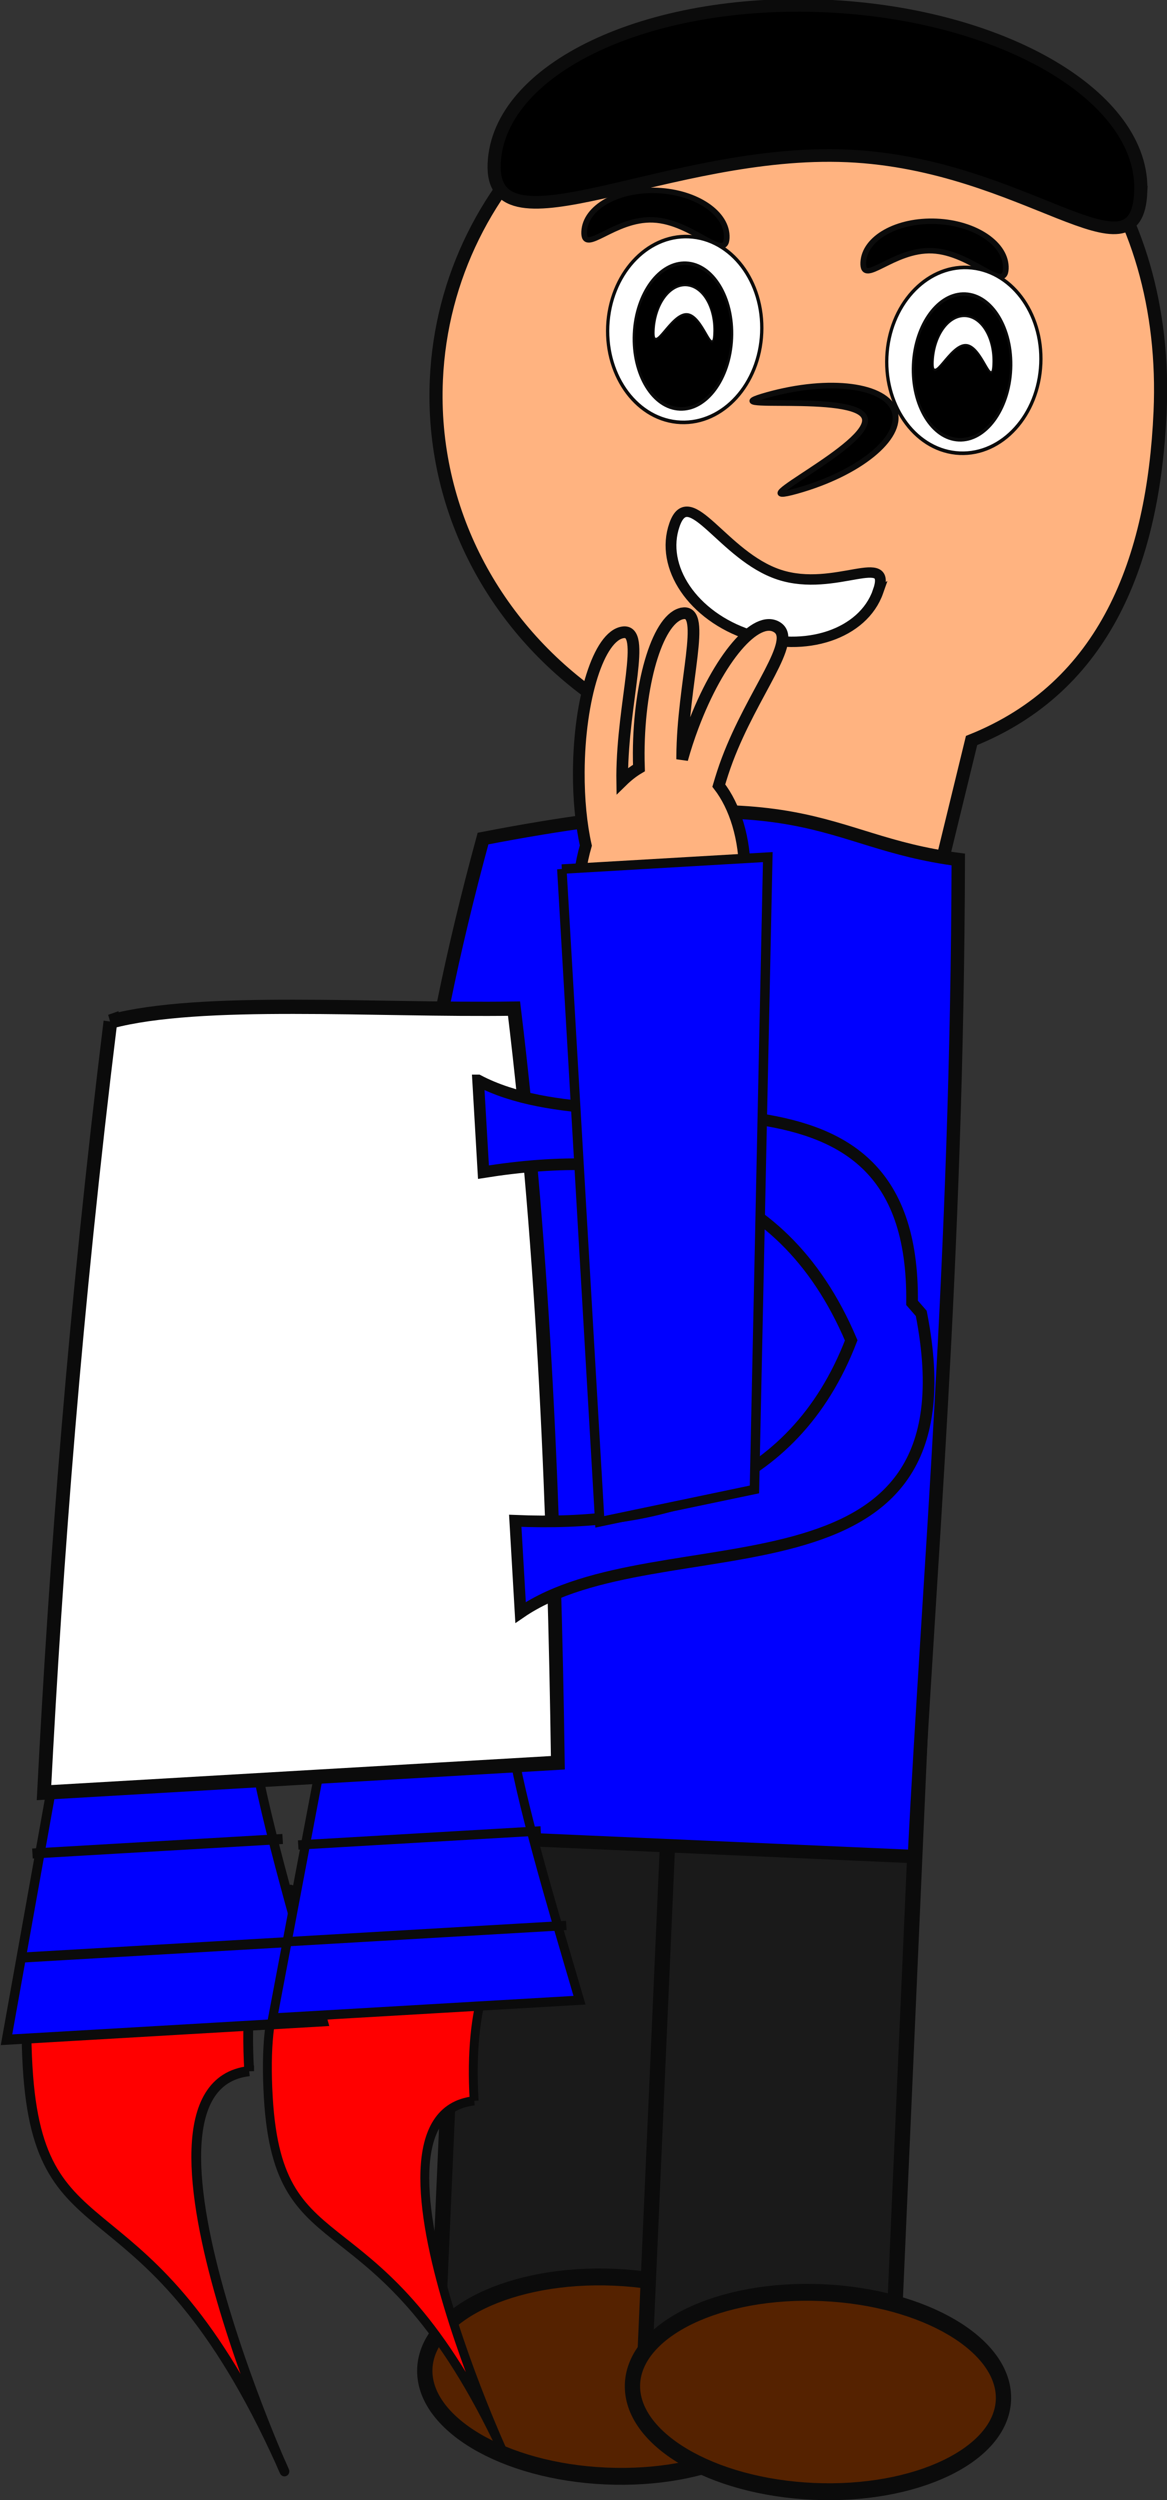
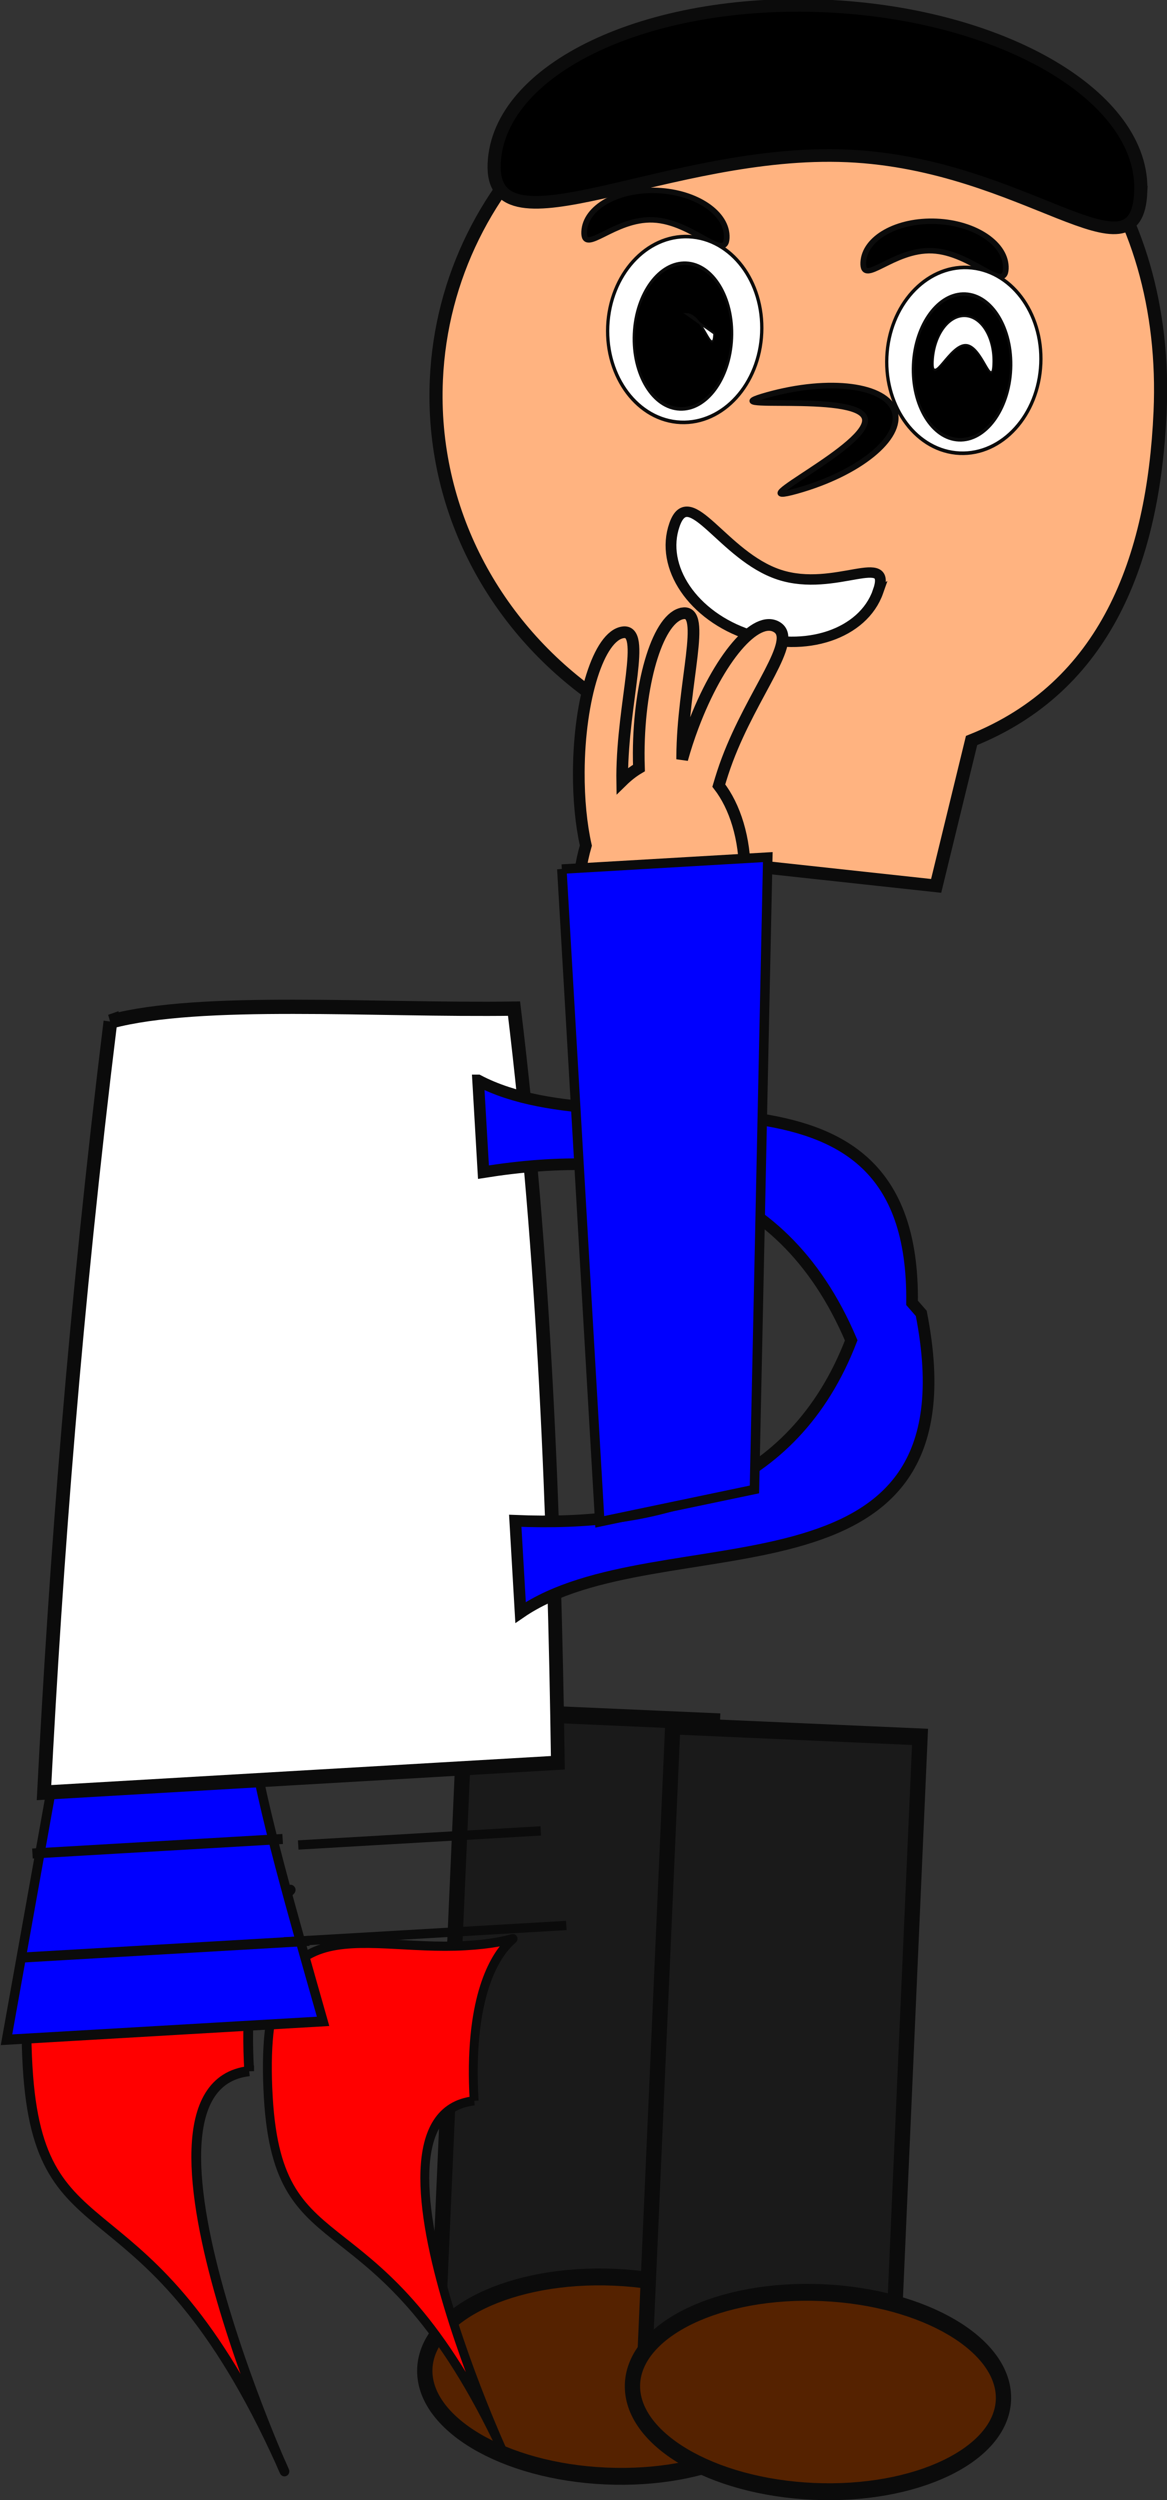
<svg xmlns="http://www.w3.org/2000/svg" xmlns:ns1="http://sodipodi.sourceforge.net/DTD/sodipodi-0.dtd" xmlns:ns2="http://www.inkscape.org/namespaces/inkscape" id="svg2" ns1:docname="New document 1" viewBox="0 0 268.18 574.46" version="1.1" ns2:version="0.47 r22583">
  <rect x="0" y="0" width="268.18" height="574.46" fill="#333333" stroke="none" />
  <ns1:namedview id="base" bordercolor="#666666" ns2:pageshadow="2" ns2:guide-bbox="true" pagecolor="#ffffff" ns2:window-height="688" ns2:window-maximized="1" ns2:zoom="0.35" ns2:window-x="0" showgrid="false" borderopacity="1.0" ns2:current-layer="layer1" ns2:cx="484.51958" ns2:cy="340.4037" showguides="true" ns2:window-y="27" ns2:window-width="1022" ns2:pageopacity="0.0" ns2:document-units="px" />
  <g id="layer1" ns2:label="Layer 1" ns2:groupmode="layer" transform="translate(380.34 -283.68)">
    <g id="g3416" transform="matrix(.001 -1 1 .001 -973.69 -18.959)">
      <g id="g3386" transform="matrix(-.043 .999 -.999 -.043 -342.25 1296.9)">
        <g id="g3319" transform="matrix(.777 0 0 .748 -453.84 -517.69)">
          <g id="g3297">
            <path id="rect3160" ns1:nodetypes="csccccsc" style="color:#000000;stroke:#0b0b0b;stroke-width:3.882;fill:#ffb380" d="m-74.281 675.22c-63.118 0-114.28 51.163-114.28 114.28 0 39.886 20.437 74.992 51.406 95.438l17.143 47.411 85.723 5.714 8.571-45.094c38.827-18.26 51.434-57.72 51.434-103.47 0-63.118-36.877-114.28-99.996-114.28z" />
            <path id="path3169" ns1:nodetypes="csssc" style="color:#000000;stroke:#0b0b0b;stroke-width:3.195;fill:#ffffff" d="m-55.303 848.55c-3.856 13.194-20.635 19.901-37.478 14.98-16.843-4.921-27.371-19.607-23.516-32.802 3.856-13.194 14.73 9.019 31.573 13.94 16.843 4.922 33.276-9.312 29.42 3.882z" />
            <path id="path3172" ns1:nodetypes="csssc" style="color:#000000;stroke:#0b0b0b;stroke-width:1.748;fill:#000000" d="m-90.554 789.68c18.162-6.175 35.097-4.673 37.826 3.355 2.729 8.028-9.781 19.541-27.943 25.716-18.162 6.175 21.917-15.291 19.187-23.318-2.729-8.028-47.233 0.422-29.071-5.753z" />
            <g id="g3249">
              <path id="path3246" ns1:nodetypes="csssc" style="color:#000000;stroke:#0b0b0b;stroke-width:1.682;fill:#000000" d="m-104.61 742.02c0 7.52-10.291-4.539-21.944-4.539s-20.256 12.059-20.256 4.539 9.447-13.617 21.1-13.617 21.1 6.096 21.1 13.617z" />
              <g id="g3206" transform="matrix(.312 0 0 .285 -201.84 585.59)">
                <path id="path3175" ns1:rx="91.428574" ns1:ry="100" style="color:#000000;stroke:#0b0b0b;stroke-width:3.882;fill:#ffffff" ns1:type="arc" d="m368.57 649.51c0 55.228-40.934 100-91.429 100s-91.429-44.772-91.429-100 40.934-100 91.429-100 91.429 44.772 91.429 100z" transform="matrix(.799 0 0 1.002 54.247 -1.326)" ns1:cy="649.50507" ns1:cx="277.14285" />
                <g id="g3202" transform="matrix(.562 0 0 1 656.44 -351.43)">
                  <path id="path3177" ns1:rx="82.85714" ns1:ry="78.571426" style="color:#000000;stroke:#0b0b0b;stroke-width:3.882;fill:#000000" ns1:type="arc" d="m-597.14 1008.1c0 43.394-37.096 78.571-82.857 78.571s-82.857-35.178-82.857-78.571c0-43.394 37.096-78.571 82.857-78.571s82.857 35.178 82.857 78.571z" ns1:cy="1008.0765" ns1:cx="-680" />
-                   <path id="path3177-7" ns1:nodetypes="csssc" style="color:#000000;stroke:#0b0b0b;stroke-width:2.438;fill:#ffffff" d="m-627.85 1003.7c0 27.953-19.211-19.325-47.224-19.325s-54.22 47.278-54.22 19.325 22.709-50.613 50.722-50.613 50.722 22.66 50.722 50.613z" />
+                   <path id="path3177-7" ns1:nodetypes="csssc" style="color:#000000;stroke:#0b0b0b;stroke-width:2.438;fill:#ffffff" d="m-627.85 1003.7c0 27.953-19.211-19.325-47.224-19.325z" />
                </g>
              </g>
            </g>
            <g id="g3249-1" transform="translate(82.872 5.7)">
              <path id="path3246-2" ns1:nodetypes="csssc" style="color:#000000;stroke:#0b0b0b;stroke-width:1.682;fill:#000000" d="m-104.61 742.02c0 7.52-10.291-4.539-21.944-4.539s-20.256 12.059-20.256 4.539 9.447-13.617 21.1-13.617 21.1 6.096 21.1 13.617z" />
              <g id="g3206-9" transform="matrix(.312 0 0 .285 -201.84 585.59)">
                <path id="path3175-3" ns1:rx="91.428574" ns1:ry="100" style="color:#000000;stroke:#0b0b0b;stroke-width:3.882;fill:#ffffff" ns1:type="arc" d="m368.57 649.51c0 55.228-40.934 100-91.429 100s-91.429-44.772-91.429-100 40.934-100 91.429-100 91.429 44.772 91.429 100z" transform="matrix(.799 0 0 1.002 54.247 -1.326)" ns1:cy="649.50507" ns1:cx="277.14285" />
                <g id="g3202-9" transform="matrix(.562 0 0 1 656.44 -351.43)">
                  <path id="path3177-0" ns1:rx="82.85714" ns1:ry="78.571426" style="color:#000000;stroke:#0b0b0b;stroke-width:3.882;fill:#000000" ns1:type="arc" d="m-597.14 1008.1c0 43.394-37.096 78.571-82.857 78.571s-82.857-35.178-82.857-78.571c0-43.394 37.096-78.571 82.857-78.571s82.857 35.178 82.857 78.571z" ns1:cy="1008.0765" ns1:cx="-680" />
                  <path id="path3177-7-8" ns1:nodetypes="csssc" style="color:#000000;stroke:#0b0b0b;stroke-width:2.438;fill:#ffffff" d="m-627.85 1003.7c0 27.953-19.211-19.325-47.224-19.325s-54.22 47.278-54.22 19.325 22.709-50.613 50.722-50.613 50.722 22.66 50.722 50.613z" />
                </g>
              </g>
            </g>
          </g>
          <path id="path3316" ns1:nodetypes="csssc" style="color:#000000;stroke:#0b0b0b;stroke-width:3.882;fill:#000000" d="m17.143 722.36c0 29.192-34.281-7.143-87.143-7.143s-104.29 36.335-104.29 7.143 42.853-52.857 95.714-52.857c52.862 0 95.714 23.665 95.714 52.857z" />
        </g>
        <g id="g3378" transform="matrix(.905 0 0 1 -244.16 -157.14)">
          <g id="g3346">
            <rect id="rect3340" style="color:#000000;stroke:#0b0b0b;stroke-width:3.882;fill:#1a1a1a" height="142.86" width="62.857" y="535.22" x="-371.43" />
            <path id="path3344" ns1:rx="47.142857" ns1:ry="22.857143" style="color:#000000;stroke:#0b0b0b;stroke-width:3.882;fill:#552200" ns1:type="arc" d="m-280 686.65c0 12.624-21.107 22.857-47.143 22.857s-47.143-10.233-47.143-22.857 21.107-22.857 47.143-22.857 47.143 10.234 47.143 22.857z" ns1:cy="686.64789" ns1:cx="-327.14285" />
          </g>
          <g id="g3346-8" transform="translate(52.857 1.429)">
            <rect id="rect3340-5" style="color:#000000;stroke:#0b0b0b;stroke-width:3.882;fill:#1a1a1a" height="142.86" width="62.857" y="535.22" x="-371.43" />
            <path id="path3344-0" ns1:rx="47.142857" ns1:ry="22.857143" style="color:#000000;stroke:#0b0b0b;stroke-width:3.882;fill:#552200" ns1:type="arc" d="m-280 686.65c0 12.624-21.107 22.857-47.143 22.857s-47.143-10.233-47.143-22.857 21.107-22.857 47.143-22.857 47.143 10.234 47.143 22.857z" ns1:cy="686.64789" ns1:cx="-327.14285" />
          </g>
        </g>
-         <path id="rect3157" ns1:nodetypes="ccccc" style="color:#000000;stroke:#0b0b0b;stroke-width:3.08;fill:#0000ff" d="m-585 177.7c74.958-17.928 76.966-2.748 109.33 0 3.842 93.023 0.416 164.66 0 229.34h-109.33c-6.935-80.243-24.393-121.24 0-229.34z" />
      </g>
      <g id="g3139" transform="matrix(.059 .998 -.998 .059 87.618 1347.1)">
        <g id="g3025" transform="matrix(.812 0 0 .844 -151.14 143.22)">
          <path id="path3000" ns1:nodetypes="csssc" style="color:#000000;stroke:#0b0b0b;stroke-width:2.755;fill:#ff0000" d="m-732.3 805.6c-41.976 2.237 10.362 126.79 2.606 107.3-33.103-83.168-65.151-57.397-65.151-112.03 0-61.003 29.441-42.604 62.545-42.604 33.103 0 0-13.665 0 47.338z" />
          <path id="path3000-1" ns1:nodetypes="csssc" style="color:#000000;stroke:#0b0b0b;stroke-width:2.511;fill:#ff0000" d="m-669.21 817.23c-39.004 1.999 9.628 113.34 2.421 95.918-30.759-74.346-60.538-51.308-60.538-100.15 0-54.532 27.357-38.085 58.116-38.085s0-12.215 0 42.317z" />
          <g id="g2989">
            <g id="g2953" transform="matrix(.683 0 0 .703 -144.68 161.89)">
              <path id="rect2904" ns1:nodetypes="ccccc" style="color:#000000;stroke:#0b0b0b;stroke-width:3.882;fill:#0000ff" d="m-931.43 786.65h80c2.528 26.961 12.945 69.699 22.857 111.43h-131.43l28.571-111.43z" />
              <rect id="rect2929" style="color:#000000;stroke:#0b0b0b;stroke-width:2.136;fill:#000000" height="1.746" width="118.89" y="865.77" x="-952.3" />
              <rect id="rect2929-2" style="color:#000000;stroke:#0b0b0b;stroke-width:2.034;fill:#000000" height="1.848" width="101.85" y="825.72" x="-943.78" />
            </g>
            <g id="g2953-7" transform="matrix(.662 0 0 .653 -89.267 205.1)">
-               <path id="rect2904-2" ns1:nodetypes="ccccc" style="color:#000000;stroke:#0b0b0b;stroke-width:3.882;fill:#0000ff" d="m-931.43 786.65h80c2.528 26.961 12.945 69.699 22.857 111.43h-131.43l28.571-111.43z" />
              <rect id="rect2929-26" style="color:#000000;stroke:#0b0b0b;stroke-width:2.136;fill:#000000" height="1.746" width="118.89" y="865.77" x="-952.3" />
              <rect id="rect2929-2-1" style="color:#000000;stroke:#0b0b0b;stroke-width:2.034;fill:#000000" height="1.848" width="101.85" y="825.72" x="-943.78" />
            </g>
            <path id="rect2901" ns1:nodetypes="ccccc" style="color:#000000;stroke:#0b0b0b;stroke-width:3.882;fill:#ffffff" d="m-754.29 518.08c25.909-5.141 74.776 1.197 114.29 2.857 4.452 68.571 3.116 137.14 0 205.71h-145.71c7.202-62.974 16.638-130.42 31.429-208.57z" />
          </g>
        </g>
        <path id="rect3039" style="color:#000000;stroke:#0b0b0b;stroke-width:2.68;fill:#0000ff" d="m-680.02 598.89v21.114c34.746-3.487 67.935 3.769 82.148 43.498-15.405 33.96-46.764 40.206-79.501 36.921v21.114c32.966-19.92 105.6 7.419 95.934-63.285l-1.969-2.538c4.377-62.51-64.701-37.541-96.612-56.824z" />
        <path id="path3070" style="color:#000000;stroke:#0b0b0b;stroke-width:2.689;fill:#ffb380" d="m-626.79 494.44c-5.56 0.491-10.94 14.541-12.009 31.398-0.075 1.188-0.12 2.363-0.15 3.512-1.392 0.714-2.729 1.641-4.007 2.754 0.018-0.407 0.033-0.816 0.06-1.231 1.068-16.857 7.643-33.362 2.083-32.871-5.56 0.491-10.924 14.565-11.992 31.422-0.403 6.366-0.151 12.208 0.638 17.002-1.351 3.811-2.222 8.002-2.498 12.351-1.027 16.209 6.773 28.564 17.43 27.623 10.657-0.941 20.138-14.823 21.165-31.032 0.537-8.474-1.351-15.902-4.788-20.926 0.67-1.874 1.41-3.807 2.282-5.769 6.778-15.257 17.842-26.424 13.219-29.769-4.623-3.345-13.862 6.331-20.639 21.589-1.113 2.506-2.081 4.989-2.916 7.433 0.013-0.206 0.026-0.409 0.039-0.616 1.068-16.857 7.643-33.362 2.083-32.871z" />
        <path id="rect3067" ns1:nodetypes="ccccc" style="color:#000000;stroke:#0b0b0b;stroke-width:2.178;fill:#0000ff" d="m-657.99 551.51h47.418l-11.495 144.91-35.923 5.367v-150.28z" />
      </g>
    </g>
  </g>
</svg>